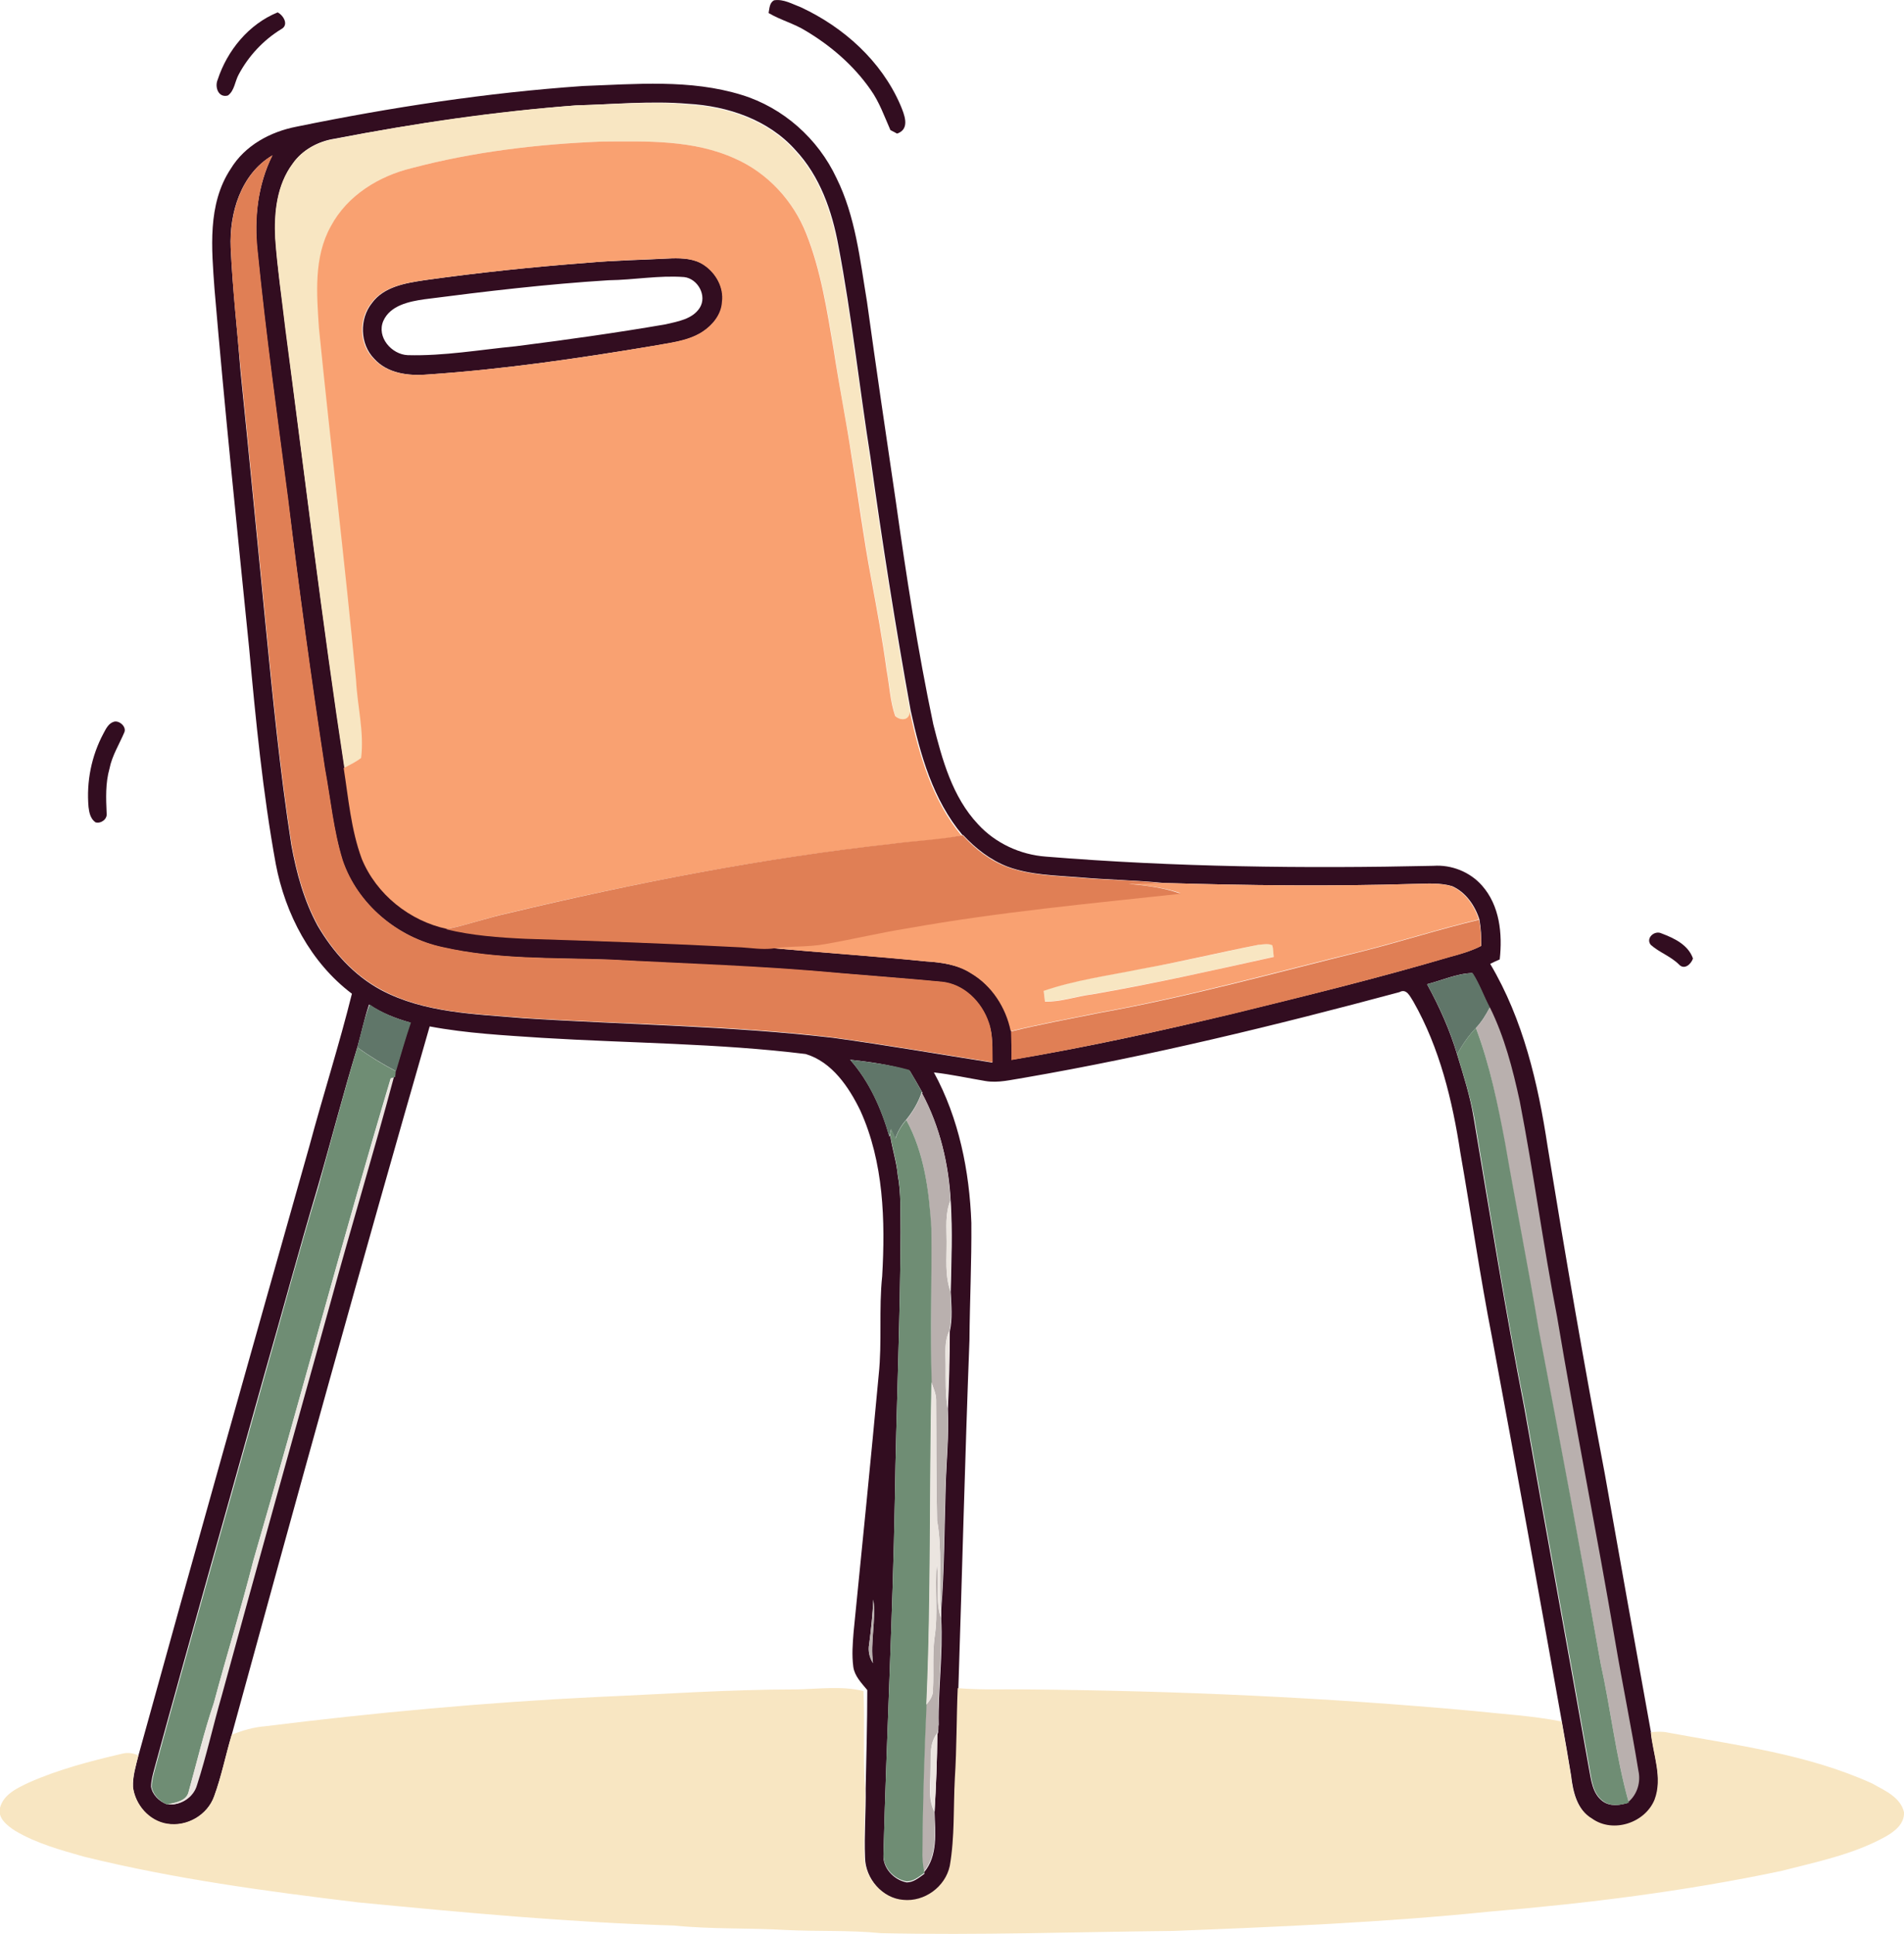
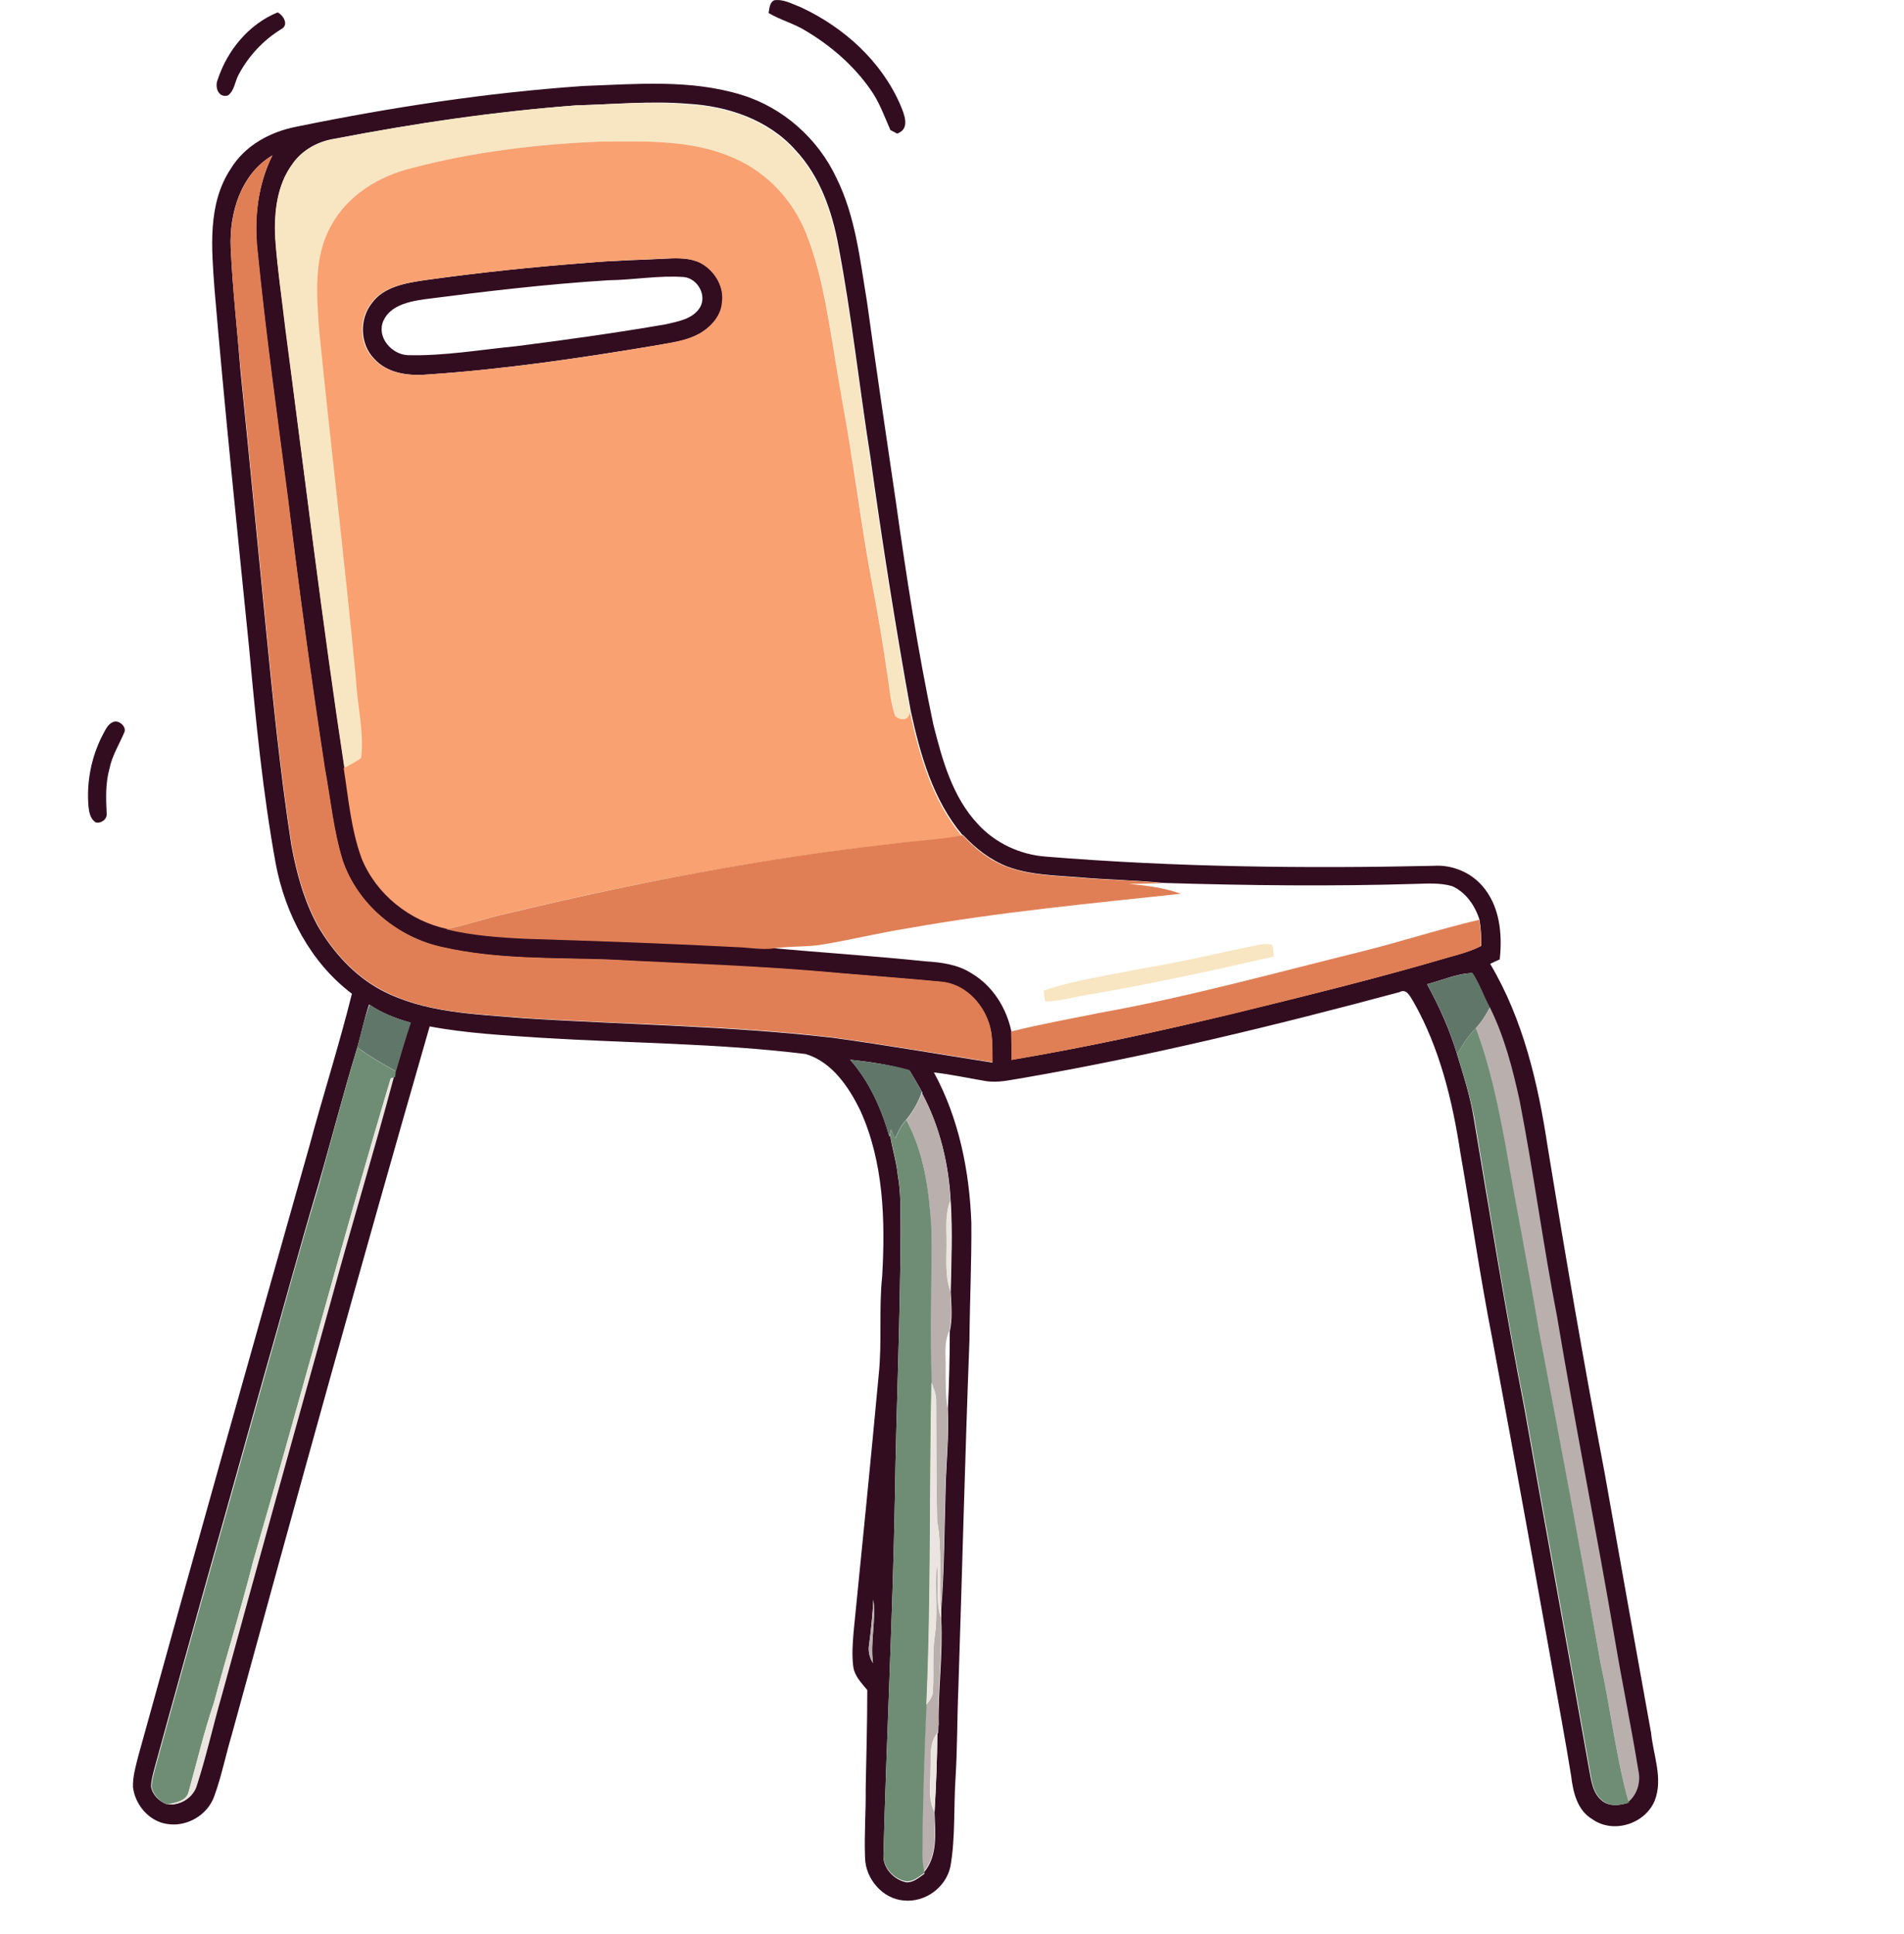
<svg xmlns="http://www.w3.org/2000/svg" version="1.1" id="Layer_1" x="0px" y="0px" viewBox="0 0 600 609.4" enable-background="new 0 0 600 609.4" xml:space="preserve">
  <g>
    <path fill="#320D20" d="M243.9,0.1c3-0.5,5.8,1.2,8.5,2.2c13.5,6.3,25.3,16.9,31.3,30.7c1.2,2.9,3.3,7.6-1,9.1   c-0.5-0.3-1.5-0.8-2.1-1.1c-1.9-4.3-3.5-8.9-6.3-12.8c-5.3-7.6-12.5-13.8-20.4-18.5c-3.7-2.3-8-3.4-11.7-5.6   C242.5,2.5,242.5,0.9,243.9,0.1z" />
    <path fill="#320D20" d="M68.6,25.1c3-9.2,9.8-17.5,18.9-21.2c1.9,1,3.6,4,1.1,5.3c-5.7,3.5-10.3,8.5-13.4,14.3   c-1.2,2.2-1.3,5.1-3.4,6.6C68.8,30.9,67.6,27.4,68.6,25.1z" />
    <g>
      <path fill="#320D20" d="M183.7,27.1c16.6-0.6,33.8-2.2,50,2.8c13.1,4,24.1,13.8,29.9,26.2c6,12.1,7.4,25.7,9.6,38.9    c2.9,21,6,42,9.1,63c3.3,23.5,6.9,46.9,11.8,70.2c2.8,11.1,6,22.9,14.1,31.5c5.5,6,13.3,9.6,21.4,10.2    c40.6,3.3,81.4,3.8,122.1,2.9c5.7-0.4,11.5,1.9,15.3,6.2c5.6,6.3,6.5,15.2,5.6,23.3c-1,0.4-2,0.9-3,1.4    c10.4,17.5,15.1,37.7,18.1,57.6c5.6,34.4,11.5,68.8,18,103c4.8,27.3,9.7,54.5,14.6,81.7c0.7,7,3.8,14.3,1.2,21.2    c-3,7.5-13.1,10.7-19.7,6c-4.8-2.8-6.1-8.6-6.7-13.7c-0.9-5.6-1.9-11.3-2.9-16.9c-7.2-40.4-14.5-80.8-22-121.1    c-3.8-19.4-6.6-38.9-10-58.3c-2.5-16.4-6.5-33-14.8-47.6c-1-1.5-2.1-4.3-4.4-3c-39.1,10.5-78.5,20.1-118.4,27c-4,0.6-8,1.7-12.1,1    c-5.4-0.9-10.8-2.1-16.2-2.7c7.9,14.5,11.2,31.1,11.8,47.4c0.1,12.3-0.5,24.6-0.6,37c-1.4,36.6-2.3,73.2-3.5,109.8    c-0.4,9.4-0.3,18.8-0.9,28.3c-0.6,9.2,0,18.6-1.6,27.7c-1.4,6.6-8,11.4-14.7,10.7c-6.7-0.5-12.1-6.9-12.2-13.5    c-0.3-7.3,0.3-14.5,0.2-21.8c0.2-10.3,0.5-20.6,0.5-31c-1.8-2.2-4-4.4-4.4-7.3c-0.5-3.7-0.2-7.4,0.1-11.1    c2.7-27,5.4-53.9,7.9-80.9c1.1-10.3,0-20.8,1.1-31.1c1-17.5,0.5-35.9-6.9-52.2c-3.6-7.4-8.9-15.3-17.2-17.8    c-27.6-3.4-55.4-3.4-83.1-5.1c-11.8-0.8-23.7-1.4-35.4-3.6C114,397.6,93.4,472.2,73,546.7c-1.9,6.4-3.2,13-5.5,19.3    c-2.1,5.9-8.6,9.7-14.8,8.7c-5.7-0.8-10.1-6-10.8-11.6c-0.1-3.4,0.9-6.7,1.7-9.9c17.7-64.1,35.8-128.1,53.9-192.1    c4.3-16,9.4-31.9,13.4-48c-13-9.8-21-25.1-24-40.9c-4.1-22.5-6.3-45.3-8.4-68.1c-3.8-37.7-7.7-75.3-10.9-113    c-0.9-12.7-2.3-26.7,5.1-37.9c4.5-7.4,12.5-11.7,20.8-13.3C123.3,33.8,153.4,29.2,183.7,27.1z M181.6,33.2    c-25.6,2-51,5.7-76.1,10.5c-5.2,0.8-10.2,3.5-13.2,7.8c-5,6.7-5.9,15.4-5.5,23.5c0.6,9.5,2.1,19,3.2,28.5    c6,46.1,11.6,92.3,18.6,138.3c1.6,9.6,2.3,19.5,5.7,28.6c4.5,11.2,15.1,19.6,26.9,22.1l-0.5,0.1c8.2,1.9,16.6,2.6,25,3    c22.7,0.8,45.4,1.5,68.1,2.7c3.1,0.2,6.3,0.7,9.4,0.4c16.2,1.5,32.3,2.5,48.5,4.2c5,0.3,10.2,1,14.5,3.8    c6.6,3.9,10.9,10.8,12.5,18.2c0.1,3,0.2,6,0.1,9c23.5-3.9,46.8-9,70-14.6c22.8-5.6,45.5-11.1,68-17.8c3.4-0.9,6.9-1.9,10-3.5    c0-2.8-0.1-5.5-0.6-8.3c-1.4-4.4-4.3-8.6-8.6-10.5c-3.8-1.1-7.8-0.8-11.7-0.7c-26.4,0.8-52.8,0.5-79.2-0.3    c-8.9-0.9-17.9-1-26.8-1.8c-7.5-0.6-15.2-0.7-22.3-3.3c-5.5-2.1-10.2-5.8-14.1-10l-0.2,0c-9.3-11.1-13.3-25.3-16.3-39.1    c-4.8-26.5-9-53.2-12.7-79.9c-3.5-22.2-5.9-44.6-10.1-66.7c-2-10.9-5.8-21.9-13.6-30.2c-8.5-9.5-21.3-13.8-33.8-14.5    C205,31.7,193.3,32.9,181.6,33.2z M72.7,78.1c0.6,13,2.1,26,3.1,39c2.7,26.3,5.2,52.6,7.8,78.9c2.3,23.4,4.6,46.9,8.2,70.2    c1.6,8.8,4,17.6,8.3,25.5c4.8,8.2,11.4,15.6,19.9,20.2c13.7,7.3,29.7,7.6,44.8,8.9c32.6,2.1,65.3,2.4,97.8,6.2    c16.8,2.3,33.4,5.2,50.1,7.8c-0.1-4.2,0.3-8.6-1.2-12.6c-2.2-6.4-7.8-12.1-14.8-12.8c-10.6-1-21.3-1.8-31.9-2.7    c-24.3-2.2-48.7-2.9-73.1-4.3c-17.4-0.6-35.1,0-52.3-3.9c-14.2-3.1-26.8-13.6-31.5-27.4c-2.9-9.5-3.8-19.3-5.6-29    c-4.3-28.2-8.1-56.5-11.6-84.9c-3.4-26-7-52-9.6-78.1c-1.1-10.2,0.1-20.8,4.7-30.1C75.9,54.8,72.2,67.2,72.7,78.1z M449.7,310.1    c3.9,7.1,7.2,14.5,9.5,22.2c2,6.6,4.1,13.1,5.2,19.9c5.1,30.4,10,60.9,15.9,91.1c6.7,38,13.7,75.9,20.4,113.8    c0.7,3.7,1.1,8,4.3,10.4c2.4,1.8,5.5,1.3,8.1,0.5l-0.1-0.3c2.8-2.4,3.9-6.3,3.1-9.8c-2.2-13.6-5-27.1-7.3-40.7    c-5.8-34.1-12.6-68-18.3-102.2c-4.4-22.6-7.4-45.5-11.8-68.1c-2.2-10.1-4.8-20.2-9.4-29.5c-1.8-3.6-3.2-7.5-5.4-10.8    C459.2,306.7,454.4,308.9,449.7,310.1z M112.6,330c-4.5,14.7-8.3,29.6-12.6,44.4c-5.8,19.5-11.1,39.2-16.7,58.7    c-11.5,41.3-23.3,82.6-34.6,124c-0.5,1.9-1.1,3.9-1.1,5.9c0.5,2.6,2.6,4.6,5,5.5c4.1,0.5,8.2-2,9.3-6.1c3-9.3,5-18.8,7.8-28.2    c11.4-41.5,22.9-82.9,34.4-124.3c6.3-23.6,13.5-46.9,19.8-70.4l0.5-0.2c0-0.5,0.1-1.4,0.2-1.8c1.6-5.1,3-10.2,4.7-15.3    c-4.6-1.3-9-3-13-5.7C114.8,320.9,113.9,325.5,112.6,330z M267.9,333.9c6.1,6.9,9.9,15.5,12.4,24.3l0.2-0.6    c0.6,4.2,2,8.3,2.4,12.6c1.1,5.9,0.8,11.9,0.9,17.9c-0.1,28-1.4,56-1.8,84.1c-0.7,37.4-2.6,74.7-3.6,112.1c-0.3,4.2,3.2,8,7.3,8.8    c2.2,0,3.9-1.5,5.6-2.7l-0.1-0.5c4.4-5.2,3.5-12.6,3.3-18.9c0.5-8.2,0.8-16.4,0.9-24.6c0.5-0.9,0.2-2,0.4-3    c-0.2-11.1,1.4-22.3,0.8-33.4c0-0.7,0-2,0-2.7c1-12.8,1-25.7,1.4-38.5c0.2-8.3,1.1-16.5,0.7-24.8c0.4-8.2,0.6-16.4,0.6-24.5    c0.9-4,0.5-8.3,0.3-12.4c0.2-9.5,0.6-19,0-28.5c-0.6-11.7-3.4-23.6-9-34l0.1-0.3c-1.3-2.3-2.6-4.6-4-6.9    C280.4,335.4,274.1,334.6,267.9,333.9z M273.9,518c-0.4,2.1,0.1,4.2,1.2,6c-0.9-6.7,1-13.4,0.1-20    C275,508.7,274.5,513.4,273.9,518z" />
    </g>
    <g>
      <path fill="#320D20" d="M185.1,82.8c8.8-0.8,17.7-0.9,26.6-1.4c3.5-0.1,7.4,0.1,10.4,2.2c3.6,2.5,6.1,7,5.6,11.5    c-0.3,4-3.1,7.4-6.3,9.5c-4.7,3-10.3,3.4-15.6,4.4c-23.5,3.9-47.2,7.4-71,9c-6,0.5-12.7-0.3-16.9-5c-4.5-4.6-4.7-12.5-0.7-17.5    c3.8-5.2,10.6-6.3,16.5-7.2C150.7,85.9,167.9,84.1,185.1,82.8z M191.8,88.3c-19.4,1.2-38.8,3.5-58.1,6c-4.8,0.7-10.7,1.9-12.9,6.8    c-2.2,5.1,2.6,10.6,7.7,10.8c11.4,0.3,22.7-1.7,34-2.8c15.8-2,31.5-4.2,47.2-6.9c3.8-0.9,8.5-1.6,10.8-5.2    c2.4-3.8-0.6-9.2-4.9-9.7C207.7,86.7,199.8,88.2,191.8,88.3z" />
    </g>
    <path fill="#320D20" d="M35.9,227.4c1.6-0.5,4,1.5,3.3,3.3c-1.6,3.8-3.9,7.4-4.7,11.5c-1.3,4.6-1.1,9.3-0.9,14   c0.3,1.9-1.8,3.4-3.5,2.9c-1.6-1.1-2-3.1-2.2-4.8c-0.7-8,0.9-16.1,4.7-23.2C33.4,229.6,34.2,227.9,35.9,227.4z" />
-     <path fill="#320D20" d="M520.2,297.7c-1.7-2.1,1.2-4.7,3.4-3.6c4,1.5,8.4,3.6,9.9,7.9c-0.6,1.8-2.7,3.7-4.4,1.9   C526.5,301.3,522.9,300.1,520.2,297.7z" />
  </g>
  <g>
    <path fill="#F8E6C2" d="M181.6,33.2c11.7-0.3,23.4-1.4,35-0.3c12.4,0.7,25.3,5,33.8,14.5c7.7,8.2,11.6,19.2,13.6,30.2   c4.2,22.1,6.7,44.5,10.1,66.7c3.7,26.7,7.9,53.4,12.7,79.9c-0.2,2.8-2.8,3-4.6,1.4c-1.6-4.6-1.8-9.6-2.7-14.4   c-1.3-9.8-3.1-19.4-4.9-29.1c-2.4-12.6-3.9-25.4-6.1-38c-1.8-11.4-4.1-22.6-5.7-34c-2.1-12.3-4-24.7-8.6-36.4   C250,63.3,241.9,54.5,231.7,50c-13.1-6-27.9-5.5-42-5.4c-20.2,0.8-40.5,3.2-60.1,8.4c-10.2,2.5-20.1,8.5-25.1,18.1   c-5.5,9.8-4.5,21.3-3.8,32.1c3.6,37,8.2,74,11.7,111c0.4,8.2,2.7,16.3,1.6,24.5c-1.7,1.3-3.6,2.2-5.5,3.2   c-7-46-12.5-92.2-18.6-138.3c-1.1-9.5-2.5-19-3.2-28.5c-0.4-8.1,0.5-16.8,5.5-23.5c3-4.3,8-7,13.2-7.8   C130.6,38.8,156.1,35.1,181.6,33.2z" />
    <path fill="#F8E6C2" d="M396.5,297.7c1.4-0.2,3-0.5,4.4,0c0.4,1.2,0.4,2.5,0.5,3.7c-19,4.3-38,8.5-57.2,11.8   c-5,0.6-9.8,2.4-14.9,2.3c-0.1-1.1-0.3-2.3-0.4-3.4c10-3.4,20.4-4.8,30.7-6.9C372,303.2,384.2,300.2,396.5,297.7z" />
-     <path fill="#F8E6C2" d="M187.7,534.7c21-0.9,41.9-2.4,63-2.4c7.1-0.1,14.4-1.2,21.4,0.5c0.5,10.2-0.2,20.4,0.5,30.5   c0.1,7.3-0.5,14.5-0.2,21.8c0.1,6.6,5.6,13,12.2,13.5c6.7,0.7,13.3-4.1,14.7-10.7c1.6-9.2,1.1-18.5,1.6-27.7   c0.6-9.4,0.5-18.9,0.9-28.3c7.2,0.6,14.5,0.3,21.7,0.4c47.1,0.4,94.1,2.5,141,6.8c9.2,1,18.5,1.5,27.6,3.3c1,5.6,2,11.3,2.9,16.9   c0.5,5.1,1.9,10.9,6.7,13.7c6.6,4.7,16.7,1.4,19.7-6c2.6-6.9-0.5-14.2-1.2-21.2c1.8-0.2,3.6-0.3,5.4,0.1c21.7,4,44,6.8,64.3,16   c3.9,2.2,9,4.3,10.1,9.1c0.2,3.9-3.4,6.4-6.4,8c-10,5.4-21.4,7.7-32.3,10.5c-30.3,6.4-61,10.2-91.8,12.8   c-33.2,3.4-66.6,4.8-99.9,6.1c-30.7,0.3-61.3,1.4-92,0.7c-10-1-20-0.5-30-1c-11.7-0.7-23.4-0.2-35.1-1.4c-33.3-1-66.4-4.1-99.6-7.3   c-29-3.5-58-7.4-86.4-14.4c-7.4-2.1-15.1-4.2-21.8-8.2c-2.4-1.6-5.5-3.9-4.7-7.2c1.1-4.3,5.6-6.3,9.2-8c9.3-4.1,19.2-6.7,29.1-9   c1.8-0.5,3.6-0.3,5.3,0.5c-0.8,3.3-1.9,6.5-1.7,9.9c0.7,5.6,5.1,10.7,10.8,11.6c6.2,1,12.7-2.7,14.8-8.7c2.3-6.3,3.6-12.9,5.5-19.3   c3.4-1.4,6.9-2.4,10.6-2.7C118.2,539.6,152.9,536.4,187.7,534.7z" />
  </g>
  <g>
    <g>
      <path fill="#F9A171" d="M129.6,53c19.6-5.2,39.9-7.6,60.1-8.4c14.1-0.1,28.9-0.6,42,5.4c10.2,4.5,18.3,13.3,22.4,23.7    c4.6,11.6,6.5,24.1,8.6,36.4c1.7,11.4,4,22.6,5.7,34c2.1,12.7,3.7,25.4,6.1,38c1.8,9.7,3.6,19.4,4.9,29.1    c0.9,4.8,1.1,9.8,2.7,14.4c1.8,1.6,4.5,1.4,4.6-1.4c3,13.8,7.1,28,16.3,39.1c-7.4,1.5-15,1.7-22.5,2.7    c-40.6,4.5-80.7,12.2-120.4,21.7c-6.5,1.4-12.7,3.7-19.2,5c-11.8-2.5-22.3-10.9-26.9-22.1c-3.4-9.2-4.2-19.1-5.7-28.6    c1.9-1,3.8-1.9,5.5-3.2c1-8.2-1.2-16.4-1.6-24.5c-3.5-37-8-74-11.7-111c-0.7-10.7-1.7-22.3,3.8-32.1    C109.5,61.5,119.4,55.5,129.6,53z M185.1,82.8c-17.2,1.3-34.4,3.1-51.6,5.5c-5.9,0.9-12.7,2-16.5,7.2c-4,5-3.9,12.9,0.7,17.5    c4.2,4.7,11,5.5,16.9,5c23.8-1.6,47.5-5,71-9c5.3-1,11-1.5,15.6-4.4c3.3-2.1,6.1-5.5,6.3-9.5c0.6-4.5-1.9-9-5.6-11.5    c-3-2.1-6.8-2.3-10.4-2.2C202.8,81.8,194,82,185.1,82.8z" />
    </g>
    <g>
-       <path fill="#F9A171" d="M355.6,278.4c3.6,0,7.3-0.1,10.9-0.2c26.4,0.8,52.8,1.1,79.2,0.3c3.9,0,7.9-0.4,11.7,0.7    c4.3,1.9,7.2,6.1,8.6,10.5c-12.3,2.9-24.3,6.8-36.6,9.9c-27.5,6.7-54.9,14.4-82.8,19.4c-9.4,1.9-18.8,3.6-28.1,5.9    c-1.5-7.4-5.9-14.3-12.5-18.2c-4.3-2.8-9.5-3.5-14.5-3.8c-16.1-1.6-32.3-2.7-48.5-4.2c5.5-0.8,11.1-0.4,16.7-1.4    c8.8-1.5,17.4-3.6,26.2-5c28.5-5.2,57.3-7.8,86.1-10.9C366.7,279.6,361.2,279,355.6,278.4z M396.5,297.7    c-12.3,2.4-24.5,5.4-36.9,7.6c-10.3,2.1-20.8,3.5-30.7,6.9c0.1,1.1,0.3,2.3,0.4,3.4c5.1,0.1,9.9-1.7,14.9-2.3    c19.2-3.3,38.2-7.6,57.2-11.8c-0.2-1.3-0.1-2.5-0.5-3.7C399.5,297.2,397.9,297.6,396.5,297.7z" />
-     </g>
+       </g>
  </g>
  <g>
    <path fill="#E07F55" d="M72.7,78.1c-0.4-11,3.2-23.3,13.2-29.2c-4.7,9.3-5.8,19.9-4.7,30.1c2.6,26.1,6.2,52.1,9.6,78.1   c3.4,28.3,7.3,56.6,11.6,84.9c1.8,9.7,2.7,19.6,5.6,29c4.7,13.9,17.3,24.4,31.5,27.4c17.1,3.9,34.8,3.3,52.3,3.9   c24.4,1.3,48.8,2,73.1,4.3c10.6,0.9,21.3,1.7,31.9,2.7c7,0.7,12.6,6.3,14.8,12.8c1.4,4,1.1,8.4,1.2,12.6   c-16.7-2.6-33.4-5.5-50.1-7.8c-32.5-3.9-65.2-4.1-97.8-6.2c-15.1-1.3-31.1-1.5-44.8-8.9c-8.4-4.5-15.1-11.9-19.9-20.2   c-4.3-7.9-6.7-16.7-8.3-25.5c-3.6-23.3-5.9-46.7-8.2-70.2c-2.6-26.3-5.1-52.6-7.8-78.9C74.7,104.1,73.3,91.2,72.7,78.1z" />
    <path fill="#E07F55" d="M280.7,265.9c7.5-1,15.1-1.3,22.5-2.7l0.2,0c3.9,4.3,8.6,8,14.1,10c7.1,2.6,14.8,2.7,22.3,3.3   c8.9,0.8,17.9,0.8,26.8,1.8c-3.6,0.1-7.3,0.1-10.9,0.2c5.6,0.5,11.1,1.2,16.4,3.1c-28.7,3.1-57.6,5.8-86.1,10.9   c-8.8,1.4-17.4,3.5-26.2,5c-5.5,1-11.1,0.5-16.7,1.4c-3.1,0.3-6.3-0.2-9.4-0.4c-22.7-1.2-45.4-2-68.1-2.7c-8.4-0.4-16.8-1-25-3   l0.5-0.1c6.5-1.4,12.7-3.6,19.2-5C200,278.2,240.1,270.4,280.7,265.9z" />
    <path fill="#E07F55" d="M429.5,299.7c12.3-3.1,24.3-7,36.6-9.9c0.5,2.7,0.7,5.5,0.6,8.3c-3.2,1.6-6.6,2.6-10,3.5   c-22.5,6.6-45.2,12.2-68,17.8c-23.2,5.5-46.5,10.6-70,14.6c0.1-3,0-6-0.1-9c9.3-2.3,18.7-4,28.1-5.9   C374.6,314.1,401.9,306.5,429.5,299.7z" />
  </g>
  <g>
    <path fill="#607669" d="M449.7,310.1c4.8-1.2,9.5-3.4,14.4-3.5c2.2,3.4,3.5,7.3,5.4,10.8c-1.2,2.3-2.6,4.6-4.4,6.5   c-2.4,2.5-4.3,5.3-5.9,8.3C456.9,324.5,453.6,317.1,449.7,310.1z" />
    <path fill="#607669" d="M112.6,330c1.2-4.5,2.2-9.2,3.9-13.5c3.9,2.7,8.4,4.5,13,5.7c-1.7,5-3.2,10.2-4.7,15.3   C120.6,335.3,116.5,332.8,112.6,330z" />
    <path fill="#607669" d="M267.9,333.9c6.3,0.8,12.6,1.5,18.6,3.2c1.4,2.2,2.7,4.6,4,6.9l-0.1,0.3c-1.1,3.2-2.8,6-4.9,8.6   c-1.5,1.7-2.6,3.7-3.4,5.8c-0.4-1-0.9-1.9-1.3-2.9c-0.1,0.4-0.3,1.3-0.4,1.7l-0.2,0.6C277.8,349.4,273.9,340.8,267.9,333.9z" />
  </g>
  <g>
    <path fill="#B9B0AE" d="M465.1,323.9c1.8-1.9,3.2-4.2,4.4-6.5c4.6,9.3,7.2,19.4,9.4,29.5c4.4,22.6,7.4,45.5,11.8,68.1   c5.7,34.1,12.5,68.1,18.3,102.2c2.3,13.6,5.1,27.1,7.3,40.7c0.8,3.5-0.3,7.4-3.1,9.8c-4-14.3-5.6-29.1-8.8-43.6   C498.1,489,491.5,454,484.8,419c-3.3-19.6-7.2-39.2-10.6-58.8C471.9,347.9,469.5,335.6,465.1,323.9z" />
    <path fill="#B9B0AE" d="M285.6,352.9c2.1-2.6,3.8-5.5,4.9-8.6c5.6,10.4,8.4,22.3,9,34c-1.7,4.1-1.2,8.5-1.2,12.8   c0.1,5.3-0.6,10.7,1.2,15.8c0.2,4.1,0.5,8.4-0.3,12.4c-1.7,3.4-1.2,7.2-1.2,10.8c0,4.6-0.1,9.2,0.6,13.7c0.4,8.3-0.4,16.5-0.7,24.8   c-0.4,12.8-0.4,25.7-1.4,38.5c-0.7-9.3,0.5-18.8-1.2-28c-0.3-12.6-0.2-25.3-0.3-38c0-2-0.9-3.8-1.5-5.6   c-0.4-16.2,0.2-32.3-0.1-48.5C292.8,375.4,291.3,363.3,285.6,352.9z" />
    <path fill="#B9B0AE" d="M295.2,492.8c0.9,5.6-0.5,11.4,1.3,16.9c0.5,11.1-1,22.3-0.8,33.4c-0.1,1,0.2,2.1-0.4,3   c-2.6,3.4-1.9,7.8-2.1,11.9c0,4.3-0.8,8.8,1.2,12.8c0.1,6.3,1.1,13.7-3.3,18.9c-0.4-2.2-0.6-4.4-0.5-6.6c0.1-15.4,0.6-30.7,1.3-46   c1.2-1.4,2.3-3.1,2.1-5c0.3-5.4-0.2-10.8,0.5-16.1C295.7,508.3,294.5,500.5,295.2,492.8z" />
    <path fill="#B9B0AE" d="M273.9,518c0.6-4.6,1.1-9.3,1.3-14c0.9,6.7-1.1,13.4-0.1,20C273.9,522.3,273.5,520.1,273.9,518z" />
  </g>
  <g>
    <path fill="#6F8D74" d="M459.2,332.2c1.6-3,3.5-5.8,5.9-8.3c4.4,11.7,6.9,24,9.2,36.2c3.4,19.6,7.3,39.2,10.6,58.8   c6.7,35,13.3,70.1,19.5,105.2c3.2,14.5,4.8,29.3,8.8,43.6l0.1,0.3c-2.7,0.8-5.7,1.3-8.1-0.5c-3.3-2.4-3.6-6.7-4.3-10.4   c-6.7-38-13.7-75.9-20.4-113.8c-6-30.2-10.8-60.7-15.9-91.1C463.3,345.4,461.2,338.8,459.2,332.2z" />
    <path fill="#6F8D74" d="M112.6,330c3.8,2.8,7.9,5.3,12.1,7.5c0,0.5-0.1,1.4-0.2,1.8l-0.5,0.2c-0.2,0.1-0.7,0.2-0.9,0.3   C108,390.3,94.5,441.3,79.8,491.9c-3.8,15-8.4,29.7-12.4,44.7c-3.1,9.1-5.3,18.5-7.9,27.8c-0.6,3.1-4.1,3.6-6.7,4.2   c-2.4-0.9-4.5-3-5-5.5c0-2,0.6-4,1.1-5.9c11.3-41.4,23.1-82.6,34.6-124c5.6-19.6,10.8-39.2,16.7-58.7   C104.3,359.6,108.2,344.7,112.6,330z" />
    <path fill="#6F8D74" d="M282.2,358.7c0.7-2.1,1.9-4.1,3.4-5.8c5.7,10.4,7.2,22.5,7.9,34.1c0.2,16.2-0.4,32.3,0.1,48.5   c-0.7,33.8-0.1,67.7-1.6,101.5c-0.7,15.3-1.2,30.7-1.3,46c-0.1,2.2,0.1,4.4,0.5,6.6l0.1,0.5c-1.7,1.2-3.4,2.7-5.6,2.7   c-4.1-0.7-7.6-4.5-7.3-8.8c1-37.4,2.9-74.7,3.6-112.1c0.4-28,1.7-56,1.8-84.1c-0.1-6,0.2-12-0.9-17.9c-0.4-4.3-1.8-8.4-2.4-12.6   c0.1-0.4,0.3-1.3,0.4-1.7C281.3,356.8,281.8,357.8,282.2,358.7z" />
  </g>
  <g>
    <path fill="#EBE5E0" d="M123.2,339.8c0.2-0.1,0.7-0.2,0.9-0.3c-6.3,23.6-13.4,46.9-19.8,70.4c-11.5,41.4-23.1,82.9-34.4,124.3   c-2.7,9.3-4.8,18.9-7.8,28.2c-1.1,4-5.2,6.5-9.3,6.1c2.6-0.6,6.1-1,6.7-4.2c2.6-9.3,4.8-18.7,7.9-27.8c4-15,8.6-29.7,12.4-44.7   C94.5,441.3,108,390.3,123.2,339.8z" />
    <path fill="#EBE5E0" d="M298.3,391c0-4.3-0.5-8.7,1.2-12.8c0.6,9.5,0.2,19,0,28.5C297.7,401.7,298.3,396.3,298.3,391z" />
-     <path fill="#EBE5E0" d="M298,430c0-3.6-0.5-7.5,1.2-10.8c0,8.2-0.3,16.3-0.6,24.5C297.9,439.2,298,434.6,298,430z" />
    <path fill="#EBE5E0" d="M293.5,435.5c0.6,1.8,1.5,3.6,1.5,5.6c0.1,12.6,0,25.3,0.3,38c1.7,9.3,0.5,18.7,1.2,28c0,0.7,0,2,0,2.7   c-1.9-5.5-0.4-11.3-1.3-16.9c-0.7,7.7,0.5,15.4-0.7,23.1c-0.7,5.3-0.2,10.7-0.5,16.1c0.2,2-0.9,3.6-2.1,5   C293.4,503.2,292.8,469.4,293.5,435.5z" />
    <path fill="#EBE5E0" d="M293.3,558c0.1-4-0.6-8.5,2.1-11.9c-0.1,8.2-0.4,16.4-0.9,24.6C292.5,566.8,293.3,562.3,293.3,558z" />
  </g>
</svg>